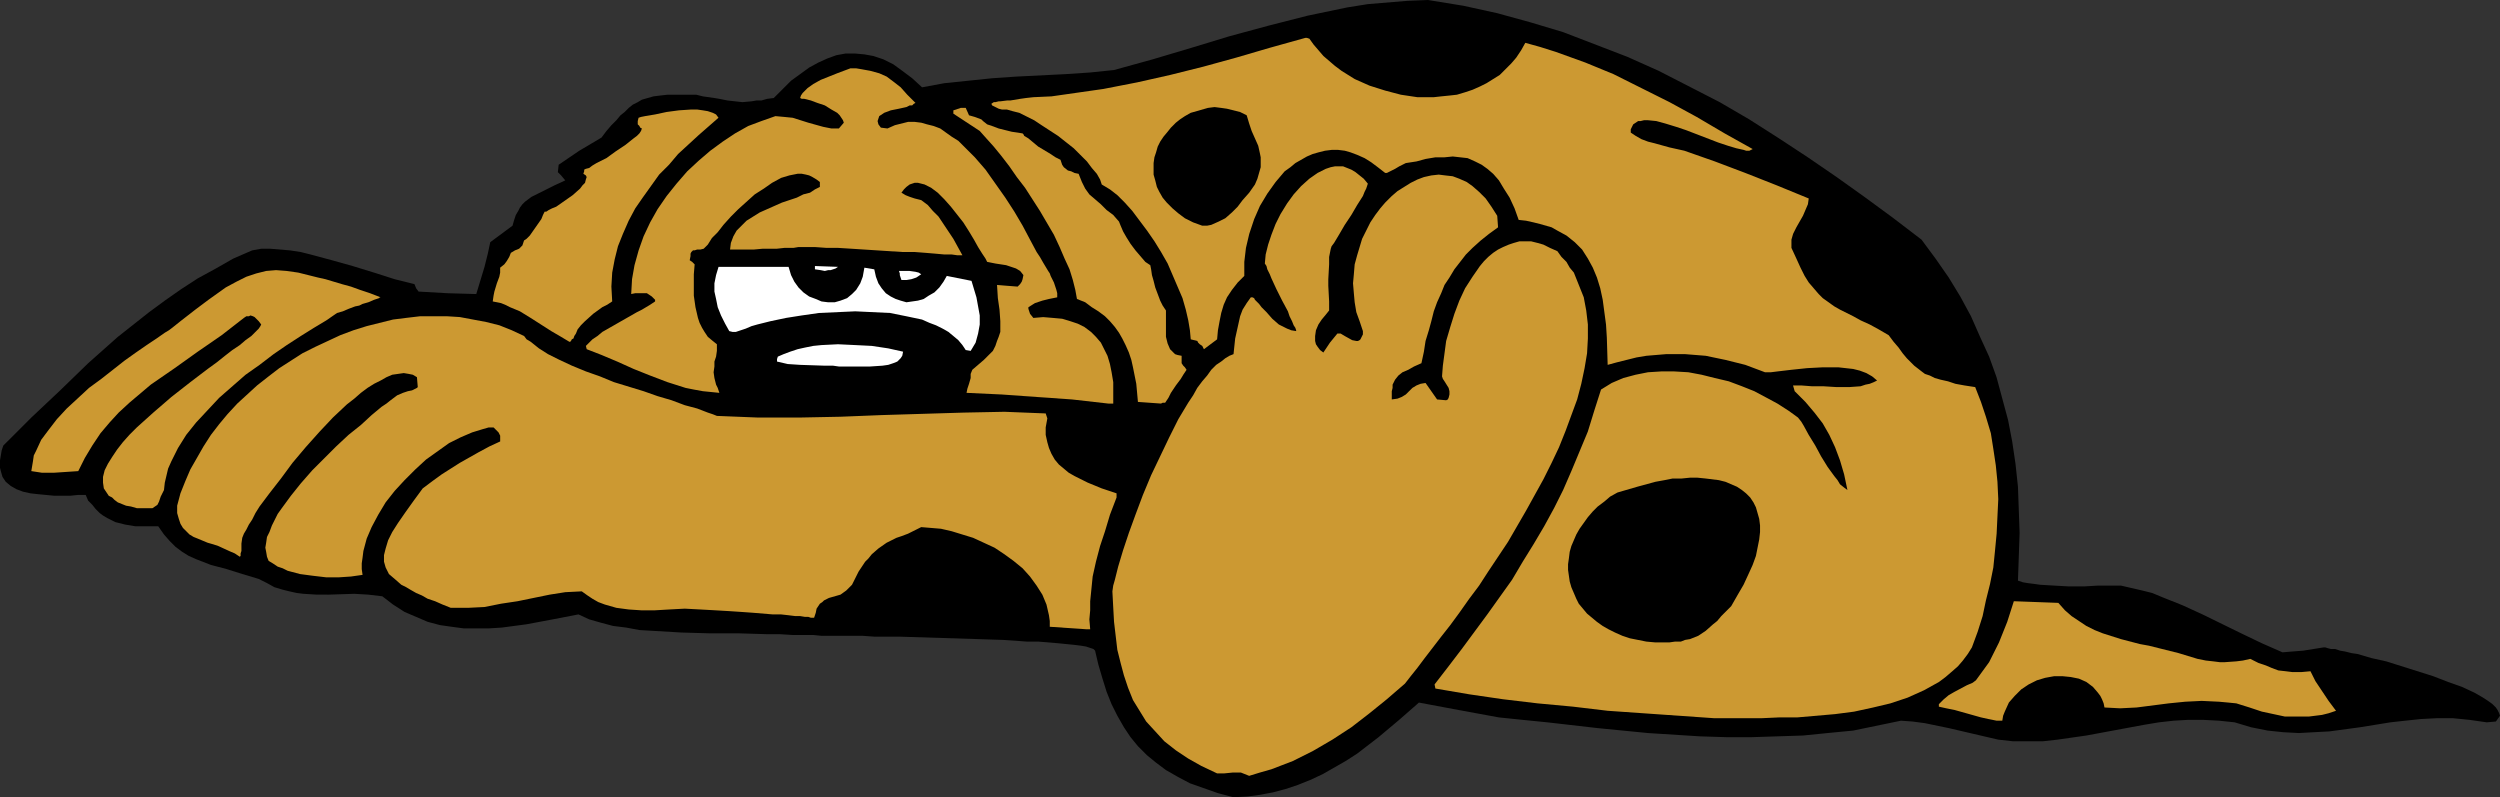
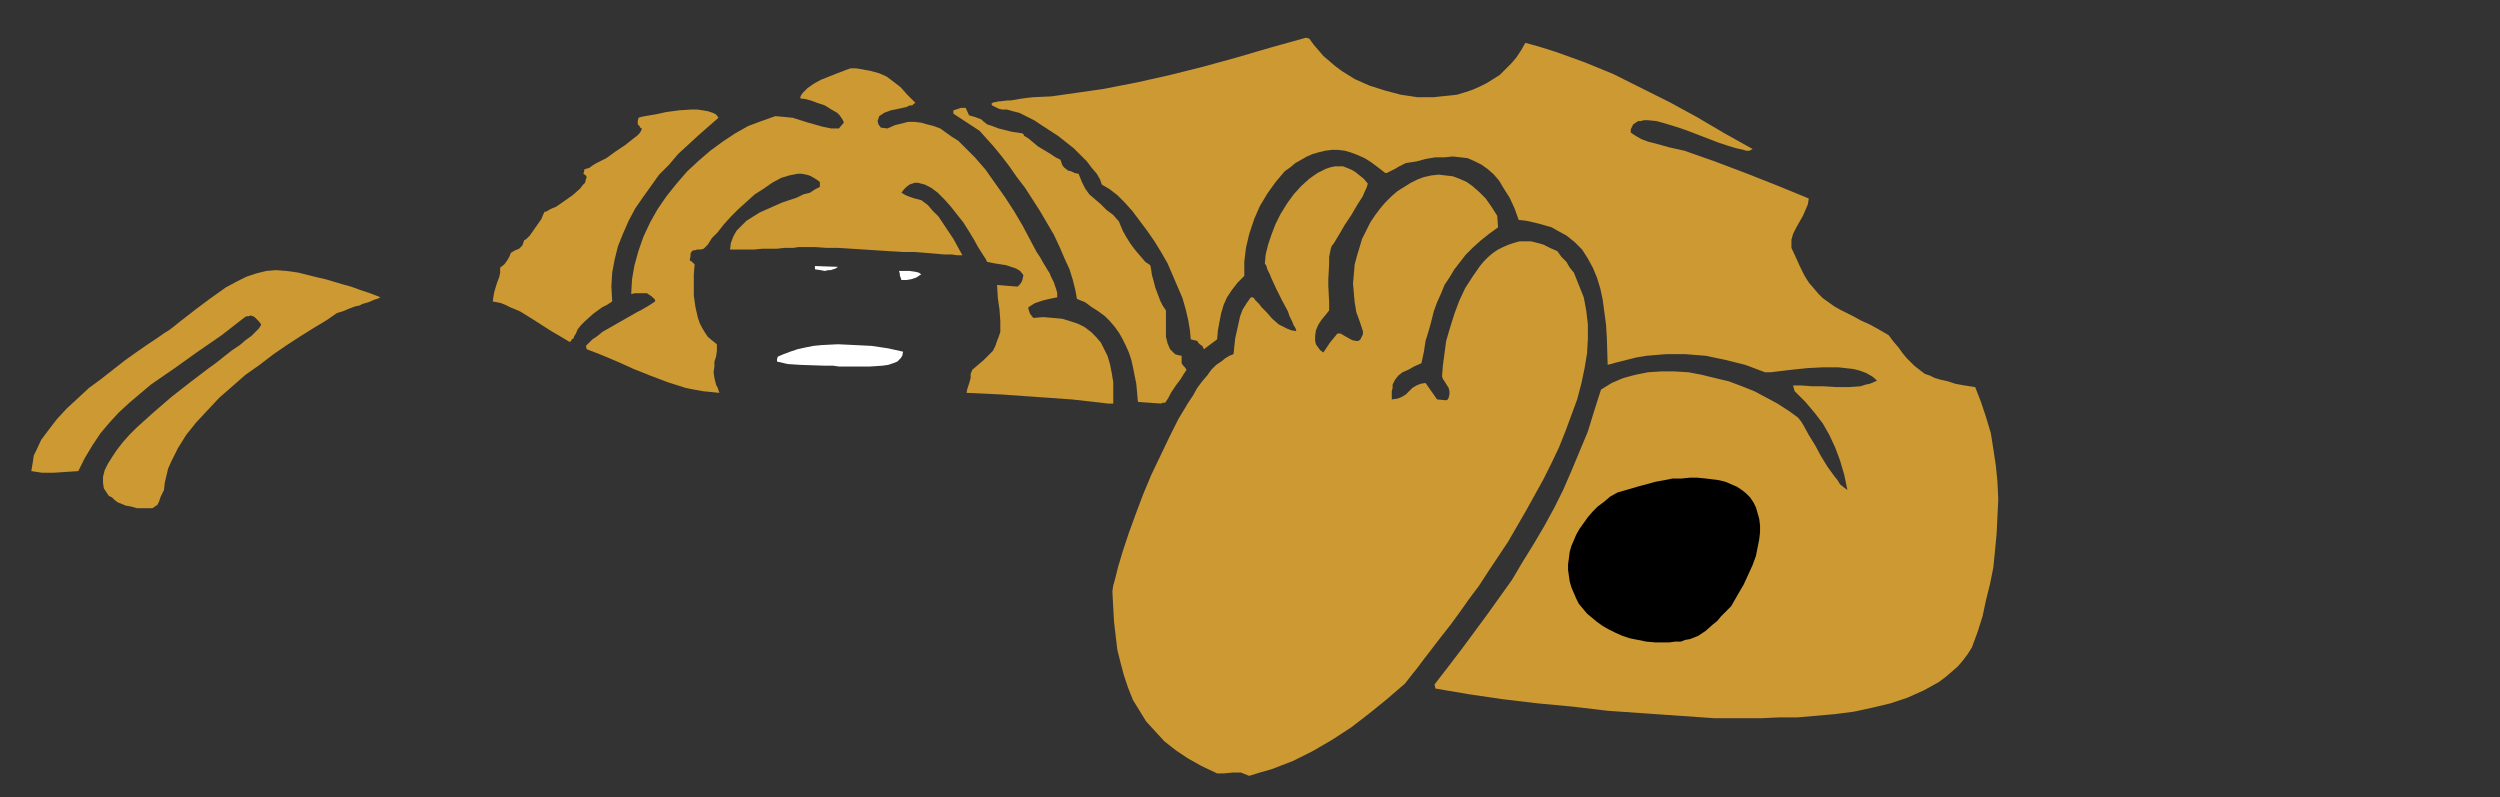
<svg xmlns="http://www.w3.org/2000/svg" xmlns:ns1="http://sodipodi.sourceforge.net/DTD/sodipodi-0.dtd" xmlns:ns2="http://www.inkscape.org/namespaces/inkscape" version="1.0" width="129.724mm" height="41.369mm" id="svg15" ns1:docname="Dog - Tired 1.wmf">
  <rect width="100%" height="100%" fill="#333333" stroke="none" />
  <ns1:namedview id="namedview15" pagecolor="#ffffff" bordercolor="#000000" borderopacity="0.25" ns2:showpageshadow="2" ns2:pageopacity="0.0" ns2:pagecheckerboard="0" ns2:deskcolor="#d1d1d1" ns2:document-units="mm" />
  <defs id="defs1">
    <pattern id="WMFhbasepattern" patternUnits="userSpaceOnUse" width="6" height="6" x="0" y="0" />
  </defs>
-   <path style="fill:#000000;fill-opacity:1;fill-rule:evenodd;stroke:none" d="m 241.915,156.356 -3.07,-0.808 -2.747,-0.969 -2.747,-0.969 -2.424,-1.292 -2.262,-1.292 -1.939,-1.454 -1.778,-1.454 -1.778,-1.777 -1.454,-1.777 -1.293,-1.938 -1.293,-2.261 -1.131,-2.261 -0.97,-2.423 -0.808,-2.584 -0.808,-2.746 -0.646,-2.746 -0.323,-0.323 -0.485,-0.162 -0.97,-0.323 -0.97,-0.162 -1.293,-0.162 -1.616,-0.162 -1.616,-0.162 -1.939,-0.162 -1.939,-0.162 h -2.262 l -2.101,-0.162 -2.424,-0.162 -5.01,-0.162 -5.171,-0.162 -5.171,-0.162 -5.171,-0.162 h -4.848 l -2.262,-0.162 h -2.262 -2.101 -3.717 l -1.616,-0.162 h -2.586 -0.808 -0.646 l -2.586,-0.162 h -2.586 l -5.333,-0.162 h -5.656 l -5.656,-0.162 -5.494,-0.323 -2.747,-0.162 -2.586,-0.485 -2.586,-0.323 -2.424,-0.646 -2.262,-0.646 -2.101,-0.969 -5.01,0.969 -2.586,0.485 -2.586,0.485 -4.848,0.646 -2.586,0.162 h -2.424 -2.424 l -2.424,-0.323 -2.262,-0.323 -2.424,-0.646 -2.262,-0.969 -2.262,-0.969 -2.262,-1.454 -2.101,-1.615 -2.747,-0.323 -2.747,-0.162 -5.01,0.162 H 62.054 l -2.586,-0.162 -1.293,-0.162 -1.454,-0.323 -1.293,-0.323 -1.616,-0.485 -1.454,-0.808 -1.616,-0.808 -3.232,-0.969 -3.07,-0.969 -3.07,-0.808 -2.909,-1.131 -1.454,-0.646 -1.293,-0.808 -1.293,-0.969 -1.131,-1.131 -1.131,-1.292 -1.131,-1.615 H 28.765 26.502 l -1.939,-0.323 -1.939,-0.485 -1.616,-0.808 -0.808,-0.485 -0.646,-0.485 -0.808,-0.808 -0.646,-0.808 -0.808,-0.808 -0.485,-1.131 h -1.454 l -1.616,0.162 H 10.666 L 7.434,96.915 5.979,96.754 4.525,96.431 3.232,95.946 2.101,95.3 1.131,94.492 0.485,93.523 0.162,92.392 0,91.746 v -1.454 l 0.162,-0.969 0.162,-0.969 0.323,-0.969 5.494,-5.492 5.656,-5.33 5.494,-5.33 5.818,-5.169 3.07,-2.423 3.07,-2.423 3.07,-2.261 3.232,-2.261 3.232,-2.1 3.555,-1.938 3.394,-1.938 3.717,-1.615 1.778,-0.323 h 1.778 l 1.939,0.162 1.939,0.162 2.101,0.323 1.939,0.485 4.202,1.131 4.04,1.131 4.202,1.292 4.04,1.292 1.939,0.485 1.939,0.485 0.323,0.808 0.485,0.646 5.656,0.323 5.656,0.162 1.616,-5.33 0.646,-2.584 0.485,-2.261 4.363,-3.231 0.323,-1.131 0.323,-0.969 0.485,-0.808 0.323,-0.646 0.485,-0.646 0.485,-0.485 1.293,-0.969 1.293,-0.646 1.616,-0.808 1.616,-0.808 2.101,-0.969 -0.808,-0.969 -0.646,-0.646 0.162,-1.454 4.04,-2.746 4.363,-2.584 0.485,-0.646 0.485,-0.646 0.97,-1.131 0.97,-0.969 0.808,-0.969 0.808,-0.646 0.808,-0.808 0.808,-0.646 0.97,-0.485 0.808,-0.485 1.131,-0.323 1.131,-0.323 1.293,-0.162 1.454,-0.162 h 3.555 2.101 l 1.293,0.323 1.131,0.162 1.131,0.162 0.97,0.162 1.616,0.323 1.454,0.162 1.454,0.162 1.778,-0.162 0.97,-0.162 h 0.97 l 1.131,-0.323 1.293,-0.162 1.778,-1.777 1.616,-1.615 1.778,-1.292 1.778,-1.292 1.778,-0.969 1.778,-0.808 1.778,-0.646 1.778,-0.323 h 1.939 l 1.778,0.162 1.778,0.323 1.939,0.646 1.939,0.969 1.778,1.292 1.939,1.454 1.939,1.777 4.363,-0.808 4.686,-0.485 4.686,-0.485 4.686,-0.323 9.696,-0.485 4.848,-0.323 4.686,-0.485 7.595,-2.1 7.595,-2.261 7.434,-2.261 7.757,-2.1 7.595,-1.938 3.878,-0.808 3.878,-0.808 4.04,-0.646 3.878,-0.323 3.878,-0.323 L 280.052,0 l 6.949,1.131 6.626,1.454 6.464,1.777 6.464,1.938 6.302,2.423 6.302,2.423 6.141,2.746 5.979,3.069 5.979,3.069 5.818,3.392 5.818,3.715 5.656,3.715 5.656,3.877 5.656,4.038 5.494,4.038 5.494,4.2 2.747,3.715 2.586,3.715 2.262,3.715 2.101,3.877 1.778,4.038 1.778,3.877 1.454,4.038 1.131,4.2 1.131,4.2 0.808,4.2 0.646,4.361 0.485,4.523 0.162,4.523 0.162,4.523 -0.162,4.684 -0.162,4.684 0.97,0.323 0.97,0.162 1.293,0.162 1.131,0.162 2.747,0.162 2.909,0.162 h 2.909 l 2.747,-0.162 h 4.525 l 2.101,0.485 2.101,0.485 1.939,0.485 1.939,0.808 4.04,1.615 3.878,1.777 7.595,3.715 4.04,1.938 4.04,1.777 1.939,-0.162 2.101,-0.162 4.04,-0.646 h 0.323 l 0.485,0.162 0.646,0.162 h 0.808 l 0.97,0.323 0.97,0.162 1.293,0.323 1.131,0.162 2.747,0.808 2.909,0.646 3.07,0.969 3.07,0.969 3.07,0.969 2.909,1.131 2.747,0.969 2.424,1.131 1.131,0.646 0.808,0.485 0.97,0.646 0.646,0.485 0.646,0.646 0.323,0.485 0.323,0.646 0.162,0.485 -0.808,1.131 -1.778,0.162 -3.394,-0.485 -3.232,-0.323 h -3.232 l -3.07,0.162 -3.07,0.323 -2.909,0.323 -5.979,0.969 -5.979,0.808 -3.07,0.162 -2.909,0.162 -3.07,-0.162 -3.07,-0.323 -3.232,-0.646 -3.232,-0.969 -3.07,-0.323 -3.07,-0.162 h -3.07 l -2.747,0.162 -2.909,0.323 -2.909,0.485 -11.312,2.1 -5.656,0.808 -2.909,0.323 h -2.909 -2.909 l -2.909,-0.323 -4.848,-1.131 -4.848,-1.131 -4.686,-0.969 -2.424,-0.323 -2.262,-0.162 -4.686,0.969 -4.686,0.969 -5.01,0.485 -4.848,0.485 -5.01,0.162 -5.01,0.162 h -5.01 l -5.171,-0.162 -10.181,-0.646 -9.858,-0.969 -9.858,-1.131 -4.848,-0.485 -4.686,-0.485 -7.918,-1.454 -7.757,-1.454 -3.878,3.392 -4.04,3.392 -4.202,3.231 -2.262,1.454 -2.262,1.292 -2.262,1.292 -2.424,1.131 -2.424,0.969 -2.424,0.808 -2.424,0.646 -2.586,0.485 -2.424,0.323 z" id="path1" />
  <path style="fill:#cc9932;fill-opacity:1;fill-rule:evenodd;stroke:none" d="m 244.985,152.157 -0.808,-0.323 -0.808,-0.323 h -1.616 l -1.616,0.162 h -1.454 l -3.07,-1.454 -2.586,-1.454 -2.424,-1.615 -2.262,-1.777 -1.778,-1.938 -1.778,-1.938 -1.293,-2.1 -1.293,-2.1 -0.97,-2.423 -0.808,-2.423 -0.646,-2.423 -0.646,-2.584 -0.323,-2.746 -0.323,-2.746 -0.162,-2.907 -0.162,-3.069 0.162,-1.131 0.323,-1.131 0.323,-1.292 0.323,-1.292 0.485,-1.615 0.485,-1.615 1.131,-3.392 1.293,-3.554 1.454,-3.877 1.616,-3.877 3.555,-7.43 1.778,-3.554 1.939,-3.231 0.97,-1.454 0.808,-1.454 0.97,-1.292 0.97,-1.131 0.808,-1.131 0.97,-0.969 0.97,-0.646 0.808,-0.646 0.808,-0.485 0.808,-0.323 0.323,-3.069 0.646,-2.907 0.323,-1.454 0.485,-1.292 0.808,-1.292 0.808,-1.131 h 0.323 l 0.323,0.162 0.162,0.323 0.323,0.323 0.485,0.485 0.485,0.646 0.97,0.969 1.131,1.292 1.293,1.131 1.616,0.808 0.808,0.323 0.97,0.162 v -0.162 l -0.162,-0.485 -0.323,-0.485 -0.323,-0.808 -0.485,-0.969 -0.323,-0.969 -1.131,-2.1 -1.131,-2.261 -0.97,-2.1 -0.323,-0.808 -0.485,-0.969 -0.162,-0.646 -0.323,-0.485 0.162,-1.777 0.485,-1.938 0.646,-1.938 0.808,-2.1 0.97,-1.938 1.293,-2.1 1.293,-1.777 1.454,-1.615 1.616,-1.454 1.616,-1.131 1.616,-0.808 0.97,-0.323 0.808,-0.162 h 0.808 0.808 l 0.808,0.323 0.808,0.323 0.808,0.485 0.808,0.646 0.808,0.646 0.808,0.969 -0.162,0.485 -0.162,0.485 -0.323,0.646 -0.323,0.808 -1.131,1.777 -1.131,1.938 -1.293,1.938 -1.131,1.938 -0.485,0.808 -0.485,0.808 -0.485,0.646 -0.162,0.485 -0.323,1.615 v 1.454 l -0.162,2.907 v 1.292 l 0.162,3.069 v 1.777 l -0.646,0.808 -0.808,0.969 -0.646,0.969 -0.485,1.131 -0.162,1.131 v 0.969 l 0.162,0.646 0.323,0.485 0.485,0.646 0.646,0.485 1.293,-1.938 1.454,-1.777 h 0.646 l 0.808,0.485 1.454,0.808 0.808,0.162 h 0.323 l 0.323,-0.162 0.162,-0.162 0.162,-0.323 0.323,-0.646 v -0.646 l -0.646,-1.938 -0.646,-1.777 -0.323,-1.938 -0.162,-1.777 -0.162,-1.938 0.162,-1.777 0.162,-1.938 0.485,-1.777 0.485,-1.615 0.485,-1.615 0.808,-1.615 0.808,-1.615 0.97,-1.454 0.97,-1.292 0.97,-1.131 1.293,-1.292 1.131,-0.969 1.293,-0.808 1.293,-0.808 1.293,-0.646 1.293,-0.485 1.454,-0.323 1.454,-0.162 1.293,0.162 1.454,0.162 1.293,0.485 1.454,0.646 1.131,0.808 1.293,1.131 1.293,1.292 1.131,1.615 1.131,1.777 0.162,2.261 -1.778,1.292 -1.616,1.292 -1.616,1.454 -1.293,1.292 -1.131,1.454 -1.131,1.454 -0.97,1.615 -0.97,1.454 -0.646,1.615 -0.808,1.777 -0.646,1.777 -0.485,1.938 -0.485,1.777 -0.646,2.1 -0.323,2.1 -0.485,2.261 -1.454,0.646 -1.131,0.646 -1.131,0.485 -0.808,0.646 -0.646,0.808 -0.485,0.969 v 0.646 l -0.162,0.646 v 1.615 l 1.131,-0.162 0.808,-0.323 0.808,-0.485 0.646,-0.646 0.646,-0.646 0.808,-0.485 0.808,-0.323 0.97,-0.162 2.262,3.231 1.778,0.162 0.323,-0.162 0.162,-0.323 0.162,-0.646 v -0.646 l -0.162,-0.646 -0.808,-1.292 -0.323,-0.485 -0.162,-0.485 0.162,-2.1 0.323,-2.423 0.323,-2.423 0.808,-2.746 0.808,-2.584 0.97,-2.584 1.131,-2.423 1.454,-2.261 1.454,-2.1 0.808,-0.969 0.808,-0.808 0.97,-0.808 0.97,-0.646 0.97,-0.485 1.131,-0.485 0.97,-0.323 1.131,-0.323 h 1.131 1.131 l 1.293,0.323 1.131,0.323 1.293,0.646 1.454,0.646 0.808,1.131 0.97,0.969 0.646,1.131 0.808,0.969 0.97,2.423 0.97,2.423 0.485,2.584 0.323,2.746 v 2.746 l -0.162,2.907 -0.485,2.907 -0.646,3.069 -0.808,3.069 -1.131,3.069 -1.131,3.069 -1.293,3.231 -1.454,3.069 -1.616,3.231 -3.394,6.138 -3.555,6.138 -3.878,5.815 -1.778,2.746 -1.939,2.584 -1.939,2.746 -1.778,2.423 -1.778,2.261 -1.616,2.1 -1.616,2.1 -1.454,1.938 -1.293,1.615 -1.131,1.454 -3.555,3.069 -3.394,2.746 -3.555,2.746 -3.717,2.423 -3.878,2.261 -1.939,0.969 -1.939,0.969 -2.101,0.808 -2.101,0.808 -2.262,0.646 z" id="path2" />
-   <path style="fill:#cc9932;fill-opacity:1;fill-rule:evenodd;stroke:none" d="m 391.556,141.335 -1.616,-0.323 -1.454,-0.323 -5.171,-1.454 -1.616,-0.323 -1.454,-0.323 v -0.485 l 0.323,-0.323 0.646,-0.646 0.97,-0.808 1.131,-0.646 2.424,-1.292 1.131,-0.485 0.646,-0.485 1.293,-1.777 1.293,-1.777 0.97,-1.938 0.97,-1.938 1.616,-4.038 1.293,-4.038 4.363,0.162 4.363,0.162 1.293,1.454 1.293,1.131 1.454,0.969 1.454,0.969 1.616,0.808 1.616,0.646 3.555,1.131 3.717,0.969 1.778,0.323 1.939,0.485 3.878,0.969 3.717,1.131 1.616,0.323 1.454,0.162 1.293,0.162 h 0.97 l 2.262,-0.162 1.293,-0.162 1.454,-0.323 1.616,0.808 1.454,0.485 1.131,0.485 1.293,0.485 1.454,0.162 1.293,0.162 h 1.778 l 1.778,-0.162 0.97,1.938 1.293,1.938 1.293,1.938 1.454,1.938 -1.454,0.485 -1.293,0.323 -1.293,0.162 -1.293,0.162 h -2.424 -2.262 l -2.262,-0.485 -2.262,-0.485 -2.424,-0.808 -2.586,-0.808 -1.616,-0.162 -1.778,-0.162 -3.394,-0.162 -3.232,0.162 -3.232,0.323 -6.302,0.808 -3.232,0.162 -3.07,-0.162 -0.162,-0.808 -0.323,-0.808 -0.323,-0.646 -0.485,-0.646 -0.97,-1.131 -1.293,-0.969 -1.454,-0.646 -1.616,-0.323 -1.616,-0.162 h -1.616 l -1.778,0.323 -1.616,0.485 -1.616,0.808 -1.454,0.969 -1.293,1.292 -1.131,1.292 -0.808,1.777 -0.323,0.808 -0.162,0.969 z" id="path3" />
  <path style="fill:#cc9932;fill-opacity:1;fill-rule:evenodd;stroke:none" d="m 336.128,140.85 -13.898,-0.969 -6.949,-0.485 -6.787,-0.808 -6.949,-0.646 -6.787,-0.808 -6.626,-0.969 -6.626,-1.131 -0.162,-0.808 2.747,-3.554 2.586,-3.392 5.01,-6.784 4.848,-6.784 2.101,-3.554 2.101,-3.392 2.101,-3.554 1.939,-3.554 1.778,-3.554 1.616,-3.715 1.616,-3.877 1.616,-3.877 1.293,-4.2 1.293,-4.038 2.101,-1.292 2.262,-0.969 2.424,-0.646 2.424,-0.485 2.586,-0.162 h 2.586 l 2.747,0.162 2.586,0.485 2.586,0.646 2.747,0.646 2.586,0.969 2.424,0.969 2.424,1.292 2.101,1.131 2.262,1.454 1.778,1.292 0.646,0.808 0.485,0.808 0.97,1.777 1.293,2.1 1.131,2.1 1.293,2.1 1.293,1.777 0.646,0.808 0.485,0.808 0.808,0.646 0.646,0.485 -0.646,-3.069 -0.808,-2.746 -0.97,-2.584 -1.131,-2.423 -1.293,-2.261 -1.616,-2.1 -1.778,-2.1 -2.101,-2.1 -0.323,-1.131 h 1.616 l 2.101,0.162 h 2.262 l 2.586,0.162 h 2.424 l 2.262,-0.162 0.97,-0.323 0.808,-0.162 0.808,-0.323 0.646,-0.323 -0.97,-0.808 -1.131,-0.646 -1.293,-0.485 -1.293,-0.323 -1.454,-0.162 -1.454,-0.162 h -3.07 l -3.07,0.162 -3.07,0.323 -2.747,0.323 -1.293,0.162 h -1.131 l -3.878,-1.454 -3.878,-0.969 -3.878,-0.808 -4.04,-0.323 h -3.717 l -3.878,0.323 -1.939,0.323 -1.939,0.485 -1.939,0.485 -1.778,0.485 -0.162,-5.33 -0.162,-2.584 -0.323,-2.423 -0.323,-2.423 -0.485,-2.261 -0.646,-2.1 -0.808,-1.938 -0.97,-1.777 -1.131,-1.777 -1.454,-1.454 -1.616,-1.292 -1.778,-0.969 -1.131,-0.646 -1.131,-0.323 -1.131,-0.323 -1.293,-0.323 -1.454,-0.323 -1.454,-0.162 -0.808,-2.261 -0.97,-2.1 -1.131,-1.777 -0.97,-1.615 -1.131,-1.292 -1.131,-0.969 -1.131,-0.808 -1.293,-0.646 -1.454,-0.646 -1.454,-0.162 -1.454,-0.162 -1.616,0.162 h -1.778 l -1.939,0.323 -1.778,0.485 -2.101,0.323 -1.293,0.646 -0.808,0.485 -0.646,0.323 -0.323,0.162 -0.323,0.162 -0.323,0.162 h -0.323 l -1.454,-1.131 -1.293,-0.969 -1.293,-0.808 -1.454,-0.646 -1.293,-0.485 -1.131,-0.323 -1.293,-0.162 h -1.293 l -1.293,0.162 -1.293,0.323 -1.131,0.323 -1.131,0.485 -1.131,0.646 -1.131,0.646 -0.97,0.808 -1.131,0.808 -1.778,2.1 -1.616,2.261 -1.454,2.423 -1.131,2.584 -0.97,2.907 -0.646,2.746 -0.323,2.746 v 1.454 1.292 l -1.293,1.292 -1.131,1.454 -0.97,1.454 -0.646,1.454 -0.485,1.615 -0.323,1.615 -0.323,1.777 -0.162,1.777 -1.293,0.969 -1.293,0.969 -0.323,-0.646 -0.485,-0.323 -0.323,-0.323 -0.162,-0.323 -0.646,-0.162 -0.646,-0.162 -0.162,-1.777 -0.323,-1.938 -0.485,-2.1 -0.646,-2.261 -0.97,-2.261 -0.97,-2.261 -0.97,-2.261 -1.293,-2.261 -1.293,-2.1 -1.454,-2.1 -1.454,-1.938 -1.454,-1.938 -1.454,-1.615 -1.454,-1.454 -1.454,-1.131 -1.616,-0.969 -0.323,-0.969 -0.646,-1.131 -0.97,-1.131 -0.97,-1.292 -1.293,-1.292 -1.293,-1.292 -3.07,-2.423 -3.232,-2.1 -1.454,-0.969 -1.616,-0.808 -1.293,-0.646 -1.293,-0.323 -1.131,-0.323 h -0.97 l -0.646,-0.162 -0.323,-0.162 -0.646,-0.323 -0.323,-0.162 -0.162,-0.323 0.485,-0.323 h 0.323 l 0.646,-0.162 h 0.323 l 1.293,-0.162 h 0.646 l 0.97,-0.162 0.97,-0.162 1.131,-0.162 1.454,-0.162 3.555,-0.162 3.394,-0.485 3.394,-0.485 3.394,-0.485 6.626,-1.292 6.464,-1.454 6.464,-1.615 6.464,-1.777 6.626,-1.938 6.949,-1.938 h 0.323 l 0.485,0.162 0.808,1.131 0.97,1.131 0.97,1.131 1.131,0.969 1.131,0.969 1.293,0.969 2.586,1.615 2.909,1.292 3.07,0.969 3.07,0.808 3.232,0.485 h 3.232 l 1.454,-0.162 1.616,-0.162 1.454,-0.162 1.616,-0.485 1.454,-0.485 1.454,-0.646 1.293,-0.646 1.293,-0.808 1.293,-0.808 1.131,-1.131 1.131,-1.131 0.97,-1.131 0.97,-1.454 0.808,-1.454 2.909,0.808 3.07,0.969 5.818,2.1 5.494,2.261 5.494,2.746 5.494,2.746 5.333,2.907 5.494,3.231 5.494,3.069 -0.323,0.162 -0.323,0.162 h -0.646 l -0.485,-0.162 -1.454,-0.323 -1.616,-0.485 -1.939,-0.646 -2.101,-0.808 -2.101,-0.808 -2.101,-0.808 -1.939,-0.646 -2.101,-0.646 -1.778,-0.485 -1.616,-0.162 h -0.808 l -0.646,0.162 h -0.485 l -0.485,0.323 -0.485,0.323 -0.162,0.323 -0.323,0.646 v 0.646 l 0.97,0.646 1.131,0.646 1.293,0.485 1.293,0.323 2.909,0.808 2.909,0.646 5.979,2.1 5.979,2.261 6.141,2.423 6.302,2.584 -0.162,1.131 -0.485,1.131 -0.485,1.131 -0.646,1.131 -0.646,1.131 -0.646,1.292 -0.323,1.131 v 1.615 l 0.97,2.1 0.808,1.777 0.808,1.615 0.808,1.292 0.97,1.131 0.97,1.131 0.808,0.808 1.131,0.808 1.131,0.808 1.131,0.646 1.293,0.646 1.293,0.646 1.454,0.808 1.778,0.808 1.778,0.969 1.939,1.131 0.97,1.292 0.97,1.131 0.808,1.131 0.808,0.969 0.808,0.808 0.646,0.646 1.454,1.131 0.646,0.485 0.97,0.323 0.97,0.485 1.131,0.323 1.454,0.323 1.454,0.485 1.778,0.323 2.101,0.323 1.131,2.907 0.97,2.907 0.97,3.231 0.485,3.069 0.485,3.231 0.323,3.231 0.162,3.392 -0.162,3.392 -0.162,3.392 -0.323,3.392 -0.323,3.231 -0.646,3.231 -0.808,3.231 -0.646,3.069 -0.97,3.069 -1.131,3.069 -0.808,1.292 -0.97,1.292 -0.97,1.131 -1.293,1.131 -1.131,0.969 -1.293,0.969 -1.454,0.808 -1.454,0.808 -3.232,1.454 -3.394,1.131 -3.394,0.808 -3.717,0.808 -3.717,0.485 -3.717,0.323 -3.717,0.323 h -3.555 l -3.555,0.162 z" id="path4" />
  <path style="fill:#000000;fill-opacity:1;fill-rule:evenodd;stroke:none" d="m 324.654,125.99 -1.778,-0.162 -1.616,-0.323 -1.616,-0.323 -1.454,-0.485 -1.454,-0.646 -1.293,-0.646 -1.131,-0.646 -1.131,-0.808 -0.97,-0.808 -0.97,-0.808 -0.808,-0.969 -0.808,-0.969 -0.485,-0.969 -0.485,-1.131 -0.485,-1.131 -0.323,-1.131 -0.162,-1.131 -0.162,-1.131 v -1.131 l 0.162,-1.131 0.162,-1.292 0.323,-1.131 0.485,-1.131 0.485,-1.131 0.646,-1.131 0.808,-1.131 0.808,-1.131 0.97,-1.131 0.97,-0.969 1.293,-0.969 1.131,-0.969 1.454,-0.808 3.878,-1.131 3.555,-0.969 1.778,-0.323 1.616,-0.323 h 1.778 l 1.616,-0.162 h 1.454 l 1.616,0.162 1.293,0.162 1.293,0.162 1.293,0.323 1.131,0.485 1.131,0.485 0.97,0.646 0.808,0.646 0.808,0.808 0.646,0.969 0.485,0.969 0.323,1.131 0.323,1.131 0.162,1.292 v 1.292 l -0.162,1.454 -0.323,1.615 -0.323,1.615 -0.646,1.777 -0.808,1.777 -0.97,2.1 -1.131,1.938 -1.293,2.261 -0.97,0.969 -0.97,0.969 -0.808,0.969 -0.808,0.646 -1.454,1.292 -1.454,0.969 -1.616,0.646 -0.97,0.162 -0.808,0.323 h -1.131 l -1.131,0.162 h -1.293 z" id="path5" />
-   <path style="fill:#cc9932;fill-opacity:1;fill-rule:evenodd;stroke:none" d="m 212.989,123.405 -7.11,-0.485 v -1.131 l -0.162,-1.131 -0.485,-2.1 -0.808,-1.938 -1.131,-1.777 -1.293,-1.777 -1.454,-1.615 -1.778,-1.454 -1.778,-1.292 -1.939,-1.292 -2.101,-0.969 -2.101,-0.969 -2.101,-0.646 -2.101,-0.646 -2.101,-0.485 -1.939,-0.162 -1.939,-0.162 -1.293,0.646 -1.293,0.646 -1.293,0.485 -0.97,0.323 -1.939,0.969 -1.616,1.131 -1.293,1.131 -0.646,0.808 -0.646,0.646 -0.646,0.969 -0.646,0.969 -0.646,1.292 -0.646,1.292 -0.646,0.646 -0.485,0.485 -1.131,0.808 -1.131,0.323 -1.131,0.323 -0.97,0.485 -0.323,0.323 -0.485,0.323 -0.323,0.485 -0.323,0.485 -0.162,0.808 -0.323,0.969 h -0.646 l -0.485,-0.162 h -0.646 l -0.97,-0.162 h -0.97 l -1.293,-0.162 -1.454,-0.162 h -1.616 l -1.939,-0.162 -1.939,-0.162 -2.262,-0.162 -2.424,-0.162 -2.747,-0.162 -2.909,-0.162 -3.07,-0.162 -3.07,0.162 -2.747,0.162 h -2.747 l -2.424,-0.162 -2.424,-0.323 -1.131,-0.323 -1.131,-0.323 -1.293,-0.485 -1.131,-0.646 -0.97,-0.646 -1.131,-0.808 -3.232,0.162 -3.07,0.485 -6.302,1.292 -3.232,0.485 -3.232,0.646 -3.232,0.162 H 90.011 88.395 l -1.616,-0.646 -1.454,-0.646 -1.454,-0.485 -1.131,-0.646 -1.131,-0.485 -1.131,-0.646 -0.808,-0.485 -0.97,-0.485 -1.293,-1.131 -1.131,-0.969 -0.646,-1.292 -0.323,-1.131 v -1.292 l 0.323,-1.292 0.485,-1.615 0.808,-1.615 1.131,-1.777 1.454,-2.1 1.616,-2.261 1.778,-2.423 1.939,-1.454 1.778,-1.292 3.555,-2.261 3.717,-2.1 2.101,-1.131 2.101,-0.969 v -0.646 -0.485 l -0.323,-0.646 -0.485,-0.485 -0.485,-0.485 h -0.97 l -1.131,0.323 -2.101,0.646 -2.262,0.969 -2.262,1.131 -2.262,1.615 -2.262,1.615 -2.101,1.938 -2.101,2.1 -1.939,2.1 -1.778,2.261 -1.454,2.423 -1.293,2.423 -0.97,2.261 -0.646,2.423 -0.162,1.292 -0.162,1.131 v 1.131 l 0.162,1.131 -2.262,0.323 -2.424,0.162 h -2.424 l -2.747,-0.323 -2.424,-0.323 -2.424,-0.646 -0.97,-0.485 -0.97,-0.323 -0.97,-0.646 -0.808,-0.485 -0.323,-0.808 -0.162,-0.969 -0.162,-0.808 0.162,-0.969 0.162,-1.131 0.485,-0.969 0.485,-1.292 0.485,-0.969 0.646,-1.292 0.808,-1.131 1.778,-2.423 1.939,-2.423 2.262,-2.584 2.424,-2.423 2.262,-2.261 2.424,-2.261 2.424,-1.938 2.101,-1.938 1.939,-1.615 0.97,-0.646 0.808,-0.646 0.646,-0.485 0.646,-0.485 1.131,-0.485 0.97,-0.323 0.808,-0.162 0.323,-0.162 0.323,-0.162 0.323,-0.162 0.162,-0.162 -0.162,-1.938 -0.808,-0.485 -0.808,-0.162 -0.97,-0.162 -1.131,0.162 -1.131,0.162 -1.131,0.485 -1.131,0.646 -1.293,0.646 -1.293,0.808 -1.293,0.969 -1.293,1.131 -1.454,1.131 -2.747,2.584 -2.586,2.746 -2.747,3.069 -2.586,3.069 -2.262,3.069 -2.262,2.907 -0.97,1.292 -0.97,1.292 -0.808,1.292 -0.646,1.292 -0.646,0.969 -0.485,0.969 -0.485,0.808 -0.323,0.808 -0.162,1.131 v 0.808 0.646 l -0.162,0.485 v 0.323 0.162 l -0.162,0.162 -0.97,-0.646 -1.131,-0.485 -2.101,-0.969 -0.97,-0.323 -1.131,-0.323 -1.939,-0.808 -0.808,-0.323 -0.808,-0.485 -0.646,-0.646 -0.646,-0.646 -0.485,-0.808 -0.323,-0.969 -0.323,-1.131 v -1.454 l 0.646,-2.423 0.97,-2.423 0.97,-2.261 1.293,-2.261 1.293,-2.261 1.454,-2.261 1.616,-2.1 1.616,-1.938 1.939,-2.1 1.939,-1.777 1.939,-1.777 2.262,-1.777 2.101,-1.615 2.262,-1.454 2.262,-1.454 2.586,-1.292 2.424,-1.131 2.424,-1.131 2.586,-0.969 2.586,-0.808 2.586,-0.646 2.586,-0.646 2.586,-0.323 2.747,-0.323 h 2.586 2.586 l 2.586,0.162 2.586,0.485 2.586,0.485 2.586,0.646 2.424,0.969 2.424,1.131 0.485,0.646 0.808,0.485 1.616,1.292 1.778,1.131 2.262,1.131 2.424,1.131 2.747,1.131 2.747,0.969 2.747,1.131 5.818,1.777 2.747,0.969 2.747,0.808 2.586,0.969 2.424,0.646 2.101,0.808 0.97,0.323 0.808,0.323 8.08,0.323 h 8.08 l 8.08,-0.162 8.08,-0.323 15.998,-0.485 8.08,-0.162 8.08,0.323 0.323,0.969 -0.323,1.777 v 1.454 l 0.323,1.454 0.323,1.131 0.485,1.131 0.646,1.131 0.808,0.969 0.97,0.808 0.97,0.808 1.131,0.646 2.586,1.292 2.747,1.131 2.909,0.969 v 0.808 l -1.293,3.392 -0.97,3.231 -0.97,2.907 -0.808,3.069 -0.646,2.907 -0.323,3.231 -0.162,1.615 v 1.777 l -0.162,1.777 0.162,1.938 z" id="path6" />
  <path style="fill:#cc9932;fill-opacity:1;fill-rule:evenodd;stroke:none" d="m 26.826,99.661 -1.131,-0.323 -0.97,-0.162 -0.808,-0.323 -0.808,-0.323 -0.646,-0.485 -0.485,-0.485 -0.646,-0.323 -0.323,-0.485 -0.646,-0.969 -0.162,-1.131 v -1.131 l 0.323,-1.292 0.646,-1.292 0.808,-1.292 0.97,-1.454 1.131,-1.454 1.293,-1.454 1.454,-1.454 3.232,-2.907 3.555,-3.069 3.717,-2.907 3.394,-2.584 1.778,-1.292 1.616,-1.292 1.454,-1.131 1.454,-0.969 1.131,-0.969 1.131,-0.808 0.808,-0.808 0.646,-0.646 0.323,-0.485 0.162,-0.323 -0.485,-0.646 -0.485,-0.485 -0.323,-0.323 -0.323,-0.162 -0.485,-0.162 -0.323,0.162 h -0.485 l -0.485,0.323 -4.363,3.392 -4.686,3.231 -4.525,3.231 -4.686,3.231 -2.101,1.777 -2.101,1.777 -2.101,1.938 -1.778,1.938 -1.778,2.1 -1.616,2.423 -1.454,2.423 -1.293,2.584 -2.424,0.162 -2.424,0.162 H 8.242 L 6.141,92.392 6.302,91.423 6.464,90.454 6.626,89.323 7.11,88.354 8.08,86.254 l 1.454,-1.938 1.616,-2.1 1.939,-2.1 2.101,-1.938 2.262,-2.1 2.424,-1.777 2.262,-1.777 2.262,-1.777 2.262,-1.615 2.101,-1.454 0.97,-0.646 0.97,-0.646 1.616,-1.131 0.808,-0.485 0.646,-0.485 1.616,-1.292 2.909,-2.261 1.293,-0.969 1.293,-0.969 1.131,-0.808 2.262,-1.615 2.101,-1.131 1.939,-0.969 1.939,-0.646 1.939,-0.485 1.939,-0.162 2.101,0.162 2.262,0.323 2.586,0.646 1.293,0.323 1.454,0.323 1.616,0.485 1.616,0.485 1.778,0.485 1.778,0.646 1.939,0.646 2.101,0.808 h -0.162 l -0.162,0.162 -0.97,0.323 -1.131,0.485 -1.131,0.323 -0.646,0.323 -0.808,0.162 -1.293,0.485 -1.131,0.485 -1.131,0.323 -2.101,1.454 -2.424,1.454 -2.586,1.615 -2.747,1.777 -2.586,1.777 -2.747,2.1 -2.747,1.938 -2.586,2.261 -2.586,2.261 -2.262,2.423 -2.262,2.423 -1.939,2.423 -1.616,2.584 -1.293,2.584 -0.646,1.454 -0.646,2.746 -0.162,1.454 -0.323,0.646 -0.323,0.646 -0.323,0.969 -0.323,0.646 -0.485,0.323 -0.485,0.323 h -0.808 z" id="path7" />
  <path style="fill:#cc9932;fill-opacity:1;fill-rule:evenodd;stroke:none" d="m 217.352,79.147 -7.11,-0.808 -6.949,-0.485 -6.787,-0.485 -6.949,-0.323 0.162,-0.808 0.323,-0.969 0.323,-1.131 v -0.808 l 0.323,-0.808 1.131,-0.969 1.131,-0.969 0.97,-0.969 0.808,-0.808 0.485,-0.969 0.323,-0.969 0.323,-0.808 0.323,-0.969 v -2.1 l -0.162,-2.261 -0.162,-1.131 -0.162,-1.131 -0.162,-2.584 1.939,0.162 2.101,0.162 0.485,-0.485 0.323,-0.485 0.162,-0.485 0.162,-0.808 -0.646,-0.808 -0.808,-0.485 -0.97,-0.323 -0.97,-0.323 -2.101,-0.323 -0.808,-0.162 -0.808,-0.162 -0.162,-0.323 -0.162,-0.323 -0.646,-0.969 -0.808,-1.292 -0.808,-1.454 -0.97,-1.615 -1.131,-1.777 -2.424,-3.069 -1.293,-1.454 -1.293,-1.292 -1.293,-0.969 -1.293,-0.646 -0.646,-0.162 -0.646,-0.162 h -0.646 l -0.485,0.162 -0.485,0.162 -0.646,0.485 -0.485,0.485 -0.485,0.646 0.808,0.485 0.808,0.323 0.97,0.323 0.646,0.162 0.646,0.162 1.293,0.969 0.97,1.131 1.131,1.131 0.97,1.454 1.939,2.907 1.778,3.231 h -0.97 l -1.131,-0.162 h -1.454 l -1.778,-0.162 -1.939,-0.162 -2.101,-0.162 h -2.424 l -5.01,-0.323 -5.01,-0.323 -2.586,-0.162 h -2.262 l -2.262,-0.162 h -1.939 -1.293 l -0.97,0.162 h -1.778 l -1.454,0.162 h -1.454 -1.293 l -1.778,0.162 h -1.939 -1.293 -1.454 l 0.162,-1.292 0.485,-1.292 0.646,-1.131 0.97,-0.969 0.97,-0.969 1.293,-0.808 1.293,-0.808 2.909,-1.292 1.454,-0.646 2.909,-0.969 1.293,-0.646 1.293,-0.323 0.97,-0.646 0.97,-0.485 v -0.969 l -0.646,-0.485 -0.808,-0.485 -0.646,-0.323 -0.646,-0.162 -0.808,-0.162 h -0.808 l -1.616,0.323 -1.616,0.485 -1.778,0.969 -1.616,1.131 -1.778,1.131 -1.616,1.454 -1.616,1.454 -1.454,1.454 -1.454,1.615 -1.131,1.454 -1.131,1.131 -0.808,1.292 -0.808,0.808 -0.646,0.162 h -0.646 l -0.485,0.162 h -0.323 l -0.323,0.323 -0.162,0.323 v 0.485 l -0.162,0.808 0.485,0.323 0.485,0.485 -0.162,1.938 v 2.1 2.1 l 0.323,2.261 0.485,2.1 0.323,0.969 0.485,0.969 0.485,0.808 0.646,0.969 0.97,0.808 0.808,0.646 v 1.292 l -0.162,1.131 -0.323,0.969 v 0.969 l -0.162,1.131 0.162,1.131 0.323,1.292 0.323,0.646 0.323,0.969 -1.616,-0.162 -1.616,-0.162 -1.778,-0.323 -1.616,-0.323 -3.555,-1.131 -3.394,-1.292 -3.232,-1.292 -3.232,-1.454 -3.07,-1.292 -2.909,-1.131 -0.162,-0.646 0.646,-0.646 0.646,-0.646 0.97,-0.646 0.97,-0.808 2.262,-1.292 2.262,-1.292 1.131,-0.646 1.131,-0.646 0.97,-0.485 0.808,-0.485 0.808,-0.485 0.485,-0.323 0.485,-0.323 v -0.323 l -0.646,-0.646 -0.485,-0.323 -0.485,-0.323 h -0.646 -0.97 -0.646 l -0.808,0.162 0.162,-2.907 0.485,-2.746 0.808,-2.907 0.97,-2.746 1.293,-2.746 1.454,-2.584 1.778,-2.584 1.939,-2.423 2.101,-2.423 2.262,-2.1 2.262,-1.938 2.424,-1.777 2.424,-1.615 2.586,-1.454 2.586,-0.969 2.747,-0.969 1.778,0.162 1.616,0.162 3.07,0.969 2.909,0.808 1.616,0.323 h 1.454 l 0.97,-1.131 -0.162,-0.485 -0.323,-0.485 -0.323,-0.485 -0.485,-0.485 -1.131,-0.646 -1.293,-0.808 -1.454,-0.485 -1.293,-0.485 -1.293,-0.323 h -0.485 l -0.323,-0.162 0.162,-0.485 0.323,-0.485 0.485,-0.485 0.485,-0.485 1.131,-0.808 1.454,-0.808 3.232,-1.292 1.293,-0.485 1.293,-0.485 h 1.131 l 0.97,0.162 1.778,0.323 1.778,0.485 1.454,0.646 1.293,0.969 1.454,1.131 1.293,1.454 1.616,1.615 -0.323,0.162 -0.323,0.323 h -0.485 l -0.646,0.323 -1.454,0.323 -1.616,0.323 -1.293,0.485 -0.485,0.323 -0.485,0.323 -0.162,0.485 -0.162,0.485 0.162,0.646 0.485,0.646 1.293,0.162 1.454,-0.646 1.293,-0.323 1.293,-0.323 h 1.293 l 1.293,0.162 1.131,0.323 1.293,0.323 1.293,0.485 1.131,0.808 1.131,0.808 1.293,0.808 0.97,0.969 2.262,2.261 2.101,2.423 1.939,2.746 1.939,2.746 1.778,2.746 1.616,2.746 1.454,2.746 1.293,2.423 0.646,0.969 0.646,1.131 0.485,0.808 0.485,0.808 0.323,0.485 0.162,0.485 0.323,0.646 0.323,0.646 0.485,1.454 0.162,0.646 v 0.808 l -1.616,0.323 -1.293,0.323 -1.454,0.485 -1.293,0.808 v 0.323 l 0.162,0.485 0.162,0.485 0.646,0.808 1.939,-0.162 1.939,0.162 1.778,0.162 1.616,0.485 1.454,0.485 1.293,0.646 1.293,0.969 0.97,0.969 0.97,1.131 0.646,1.292 0.646,1.292 0.485,1.615 0.323,1.615 0.323,1.938 v 1.938 2.261 z" id="path8" />
  <path style="fill:#cc9932;fill-opacity:1;fill-rule:evenodd;stroke:none" d="m 227.694,79.147 -4.525,-0.323 -0.323,-3.554 -0.323,-1.615 -0.323,-1.615 -0.323,-1.454 -0.485,-1.454 -0.646,-1.454 -0.646,-1.292 -0.646,-1.131 -0.808,-1.131 -0.97,-1.131 -0.97,-0.969 -1.293,-0.969 -1.293,-0.808 -1.293,-0.969 -1.616,-0.646 -0.323,-1.777 -0.485,-1.938 -0.646,-2.1 -0.97,-2.1 -0.97,-2.261 -1.131,-2.423 -2.747,-4.684 -2.909,-4.523 -1.616,-2.1 -1.454,-2.1 -1.616,-2.1 -1.454,-1.777 -1.454,-1.615 -1.293,-1.454 -5.171,-3.392 v -0.646 l 0.485,-0.162 0.485,-0.162 0.485,-0.162 h 0.485 0.485 l 0.646,1.454 1.131,0.323 1.293,0.485 0.162,0.162 0.162,0.162 0.808,0.646 0.97,0.323 1.293,0.485 2.586,0.646 1.131,0.162 0.97,0.162 0.162,0.162 0.162,0.323 0.808,0.485 0.97,0.808 0.97,0.808 2.424,1.454 0.97,0.646 0.97,0.485 0.162,0.485 0.162,0.485 0.323,0.485 0.808,0.646 0.646,0.162 0.646,0.323 0.808,0.162 0.646,1.615 0.646,1.292 0.808,1.131 1.131,0.969 1.131,0.969 1.131,1.131 1.293,0.969 1.131,1.292 0.323,0.808 0.485,1.131 0.646,1.131 0.808,1.292 0.97,1.292 0.97,1.131 0.97,1.131 0.97,0.646 0.162,0.808 0.162,1.131 0.323,1.131 0.323,1.292 0.97,2.584 0.485,0.969 0.646,0.969 v 2.423 1.454 1.292 l 0.323,1.292 0.485,1.131 0.485,0.485 0.485,0.485 0.485,0.162 0.808,0.162 v 1.454 l 0.323,0.485 0.323,0.323 0.323,0.485 -0.646,0.969 -0.485,0.808 -0.97,1.292 -0.97,1.454 -0.485,0.969 -0.646,0.969 h -0.485 z" id="path9" />
  <path style="fill:#ffffff;fill-opacity:1;fill-rule:evenodd;stroke:none" d="m 161.761,71.717 -4.848,-0.162 -2.424,-0.162 -2.101,-0.485 v -0.485 l 0.162,-0.485 1.131,-0.485 1.293,-0.485 1.454,-0.485 1.454,-0.323 1.616,-0.323 1.616,-0.162 3.232,-0.162 3.394,0.162 3.232,0.162 3.232,0.485 1.454,0.323 1.454,0.323 -0.162,0.808 -0.323,0.485 -0.646,0.646 -0.808,0.323 -0.97,0.323 -1.131,0.162 -2.424,0.162 h -2.586 -2.586 -0.97 l -1.131,-0.162 h -0.808 z" id="path10" />
-   <path style="fill:#ffffff;fill-opacity:1;fill-rule:evenodd;stroke:none" d="m 189.395,68.648 -0.646,-0.969 -0.808,-0.969 -0.97,-0.808 -0.97,-0.808 -1.131,-0.646 -1.293,-0.646 -1.293,-0.485 -1.454,-0.646 -3.07,-0.646 -3.232,-0.646 -3.394,-0.162 -3.394,-0.162 -3.555,0.162 -3.555,0.162 -3.394,0.485 -3.07,0.485 -3.07,0.646 -2.586,0.646 -1.131,0.323 -1.131,0.485 -0.97,0.323 -0.97,0.323 h -0.646 l -0.646,-0.162 -0.808,-1.454 -0.808,-1.615 -0.646,-1.615 -0.323,-1.615 -0.323,-1.454 v -1.615 l 0.323,-1.615 0.485,-1.615 h 13.736 l 0.485,1.615 0.646,1.292 0.808,1.131 0.97,0.969 1.131,0.808 1.293,0.485 1.131,0.485 1.293,0.162 h 1.293 l 1.131,-0.323 1.293,-0.485 0.97,-0.808 0.808,-0.808 0.808,-1.292 0.485,-1.292 0.323,-1.777 1.939,0.323 0.323,1.454 0.485,1.292 0.646,0.969 0.808,0.969 0.97,0.646 0.97,0.485 0.97,0.323 1.131,0.323 1.131,-0.162 1.131,-0.162 1.131,-0.323 0.97,-0.646 1.131,-0.646 0.97,-0.969 0.808,-1.131 0.646,-1.131 4.848,0.969 0.485,1.615 0.485,1.615 0.323,1.777 0.323,1.777 v 1.777 l -0.323,1.777 -0.485,1.777 -0.485,0.808 -0.485,0.808 z" id="path11" />
  <path style="fill:#cc9932;fill-opacity:1;fill-rule:evenodd;stroke:none" d="m 111.665,67.033 -0.808,-0.485 -0.808,-0.485 -1.939,-1.131 -4.04,-2.584 -2.101,-1.292 -1.939,-0.808 -0.97,-0.485 -0.808,-0.323 -0.808,-0.162 -0.808,-0.162 0.162,-1.131 0.162,-0.808 0.485,-1.615 0.485,-1.292 0.162,-0.808 v -0.969 l 0.808,-0.646 0.485,-0.646 0.485,-0.808 0.323,-0.808 0.808,-0.485 0.808,-0.323 0.646,-0.646 0.162,-0.485 0.162,-0.485 0.485,-0.323 0.646,-0.646 1.131,-1.615 1.131,-1.615 0.323,-0.808 0.323,-0.646 h 0.323 l 0.485,-0.323 0.646,-0.323 0.808,-0.323 1.616,-1.131 1.616,-1.131 1.454,-1.292 0.485,-0.646 0.485,-0.485 0.162,-0.646 0.162,-0.485 -0.162,-0.323 -0.485,-0.323 0.162,-0.485 v 0 -0.323 l 0.323,-0.162 0.646,-0.162 0.646,-0.485 0.808,-0.485 1.939,-0.969 1.778,-1.292 1.939,-1.292 0.808,-0.646 0.808,-0.646 0.646,-0.485 0.485,-0.485 0.323,-0.485 0.162,-0.485 -0.323,-0.162 -0.162,-0.323 -0.323,-0.323 v -0.646 l 0.162,-0.646 0.485,-0.162 0.808,-0.162 0.97,-0.162 0.97,-0.162 2.262,-0.485 2.424,-0.323 2.424,-0.162 h 1.131 l 1.131,0.162 0.97,0.162 0.97,0.323 0.646,0.323 0.485,0.646 -3.878,3.392 -4.04,3.715 -1.778,2.1 -1.939,1.938 -1.616,2.261 -1.616,2.261 -1.454,2.1 -1.293,2.423 -1.131,2.584 -0.97,2.423 -0.646,2.584 -0.485,2.584 -0.162,2.746 0.162,2.907 -0.97,0.646 -0.97,0.485 -1.778,1.292 -1.616,1.454 -0.808,0.808 -0.646,0.808 -0.323,0.808 -0.323,0.485 -0.162,0.485 -0.323,0.162 -0.162,0.323 -0.162,0.162 z" id="path12" />
  <path style="fill:#ffffff;fill-opacity:1;fill-rule:evenodd;stroke:none" d="m 176.79,54.919 -0.162,-0.485 -0.162,-0.485 v -0.323 l -0.162,-0.485 h 0.485 0.485 1.131 l 1.131,0.162 0.646,0.162 0.485,0.323 -0.485,0.323 -0.485,0.323 -0.97,0.323 -0.97,0.162 z" id="path13" />
  <path style="fill:#ffffff;fill-opacity:1;fill-rule:evenodd;stroke:none" d="m 161.761,53.142 -0.808,-0.162 -1.131,-0.162 v -0.646 l 4.525,0.162 -0.485,0.323 -0.485,0.162 -0.485,0.162 h -0.485 z" id="path14" />
-   <path style="fill:#000000;fill-opacity:1;fill-rule:evenodd;stroke:none" d="m 235.774,44.258 -1.778,-0.646 -1.616,-0.808 -1.293,-0.969 -1.131,-0.969 -1.131,-1.131 -0.808,-0.969 -0.646,-1.131 -0.485,-0.969 -0.323,-1.292 -0.323,-1.131 v -1.131 -1.131 l 0.162,-1.131 0.323,-0.969 0.323,-1.131 0.485,-0.969 0.646,-0.969 0.808,-0.969 0.646,-0.808 0.97,-0.969 0.808,-0.646 0.97,-0.646 1.131,-0.646 1.131,-0.323 1.131,-0.323 1.131,-0.323 1.293,-0.162 1.293,0.162 1.131,0.162 1.293,0.323 1.293,0.323 1.293,0.646 0.485,1.615 0.485,1.454 0.646,1.454 0.646,1.454 0.323,1.454 0.162,0.808 v 0.969 0.969 l -0.323,1.131 -0.323,1.131 -0.485,1.131 -1.131,1.615 -1.293,1.454 -0.97,1.292 -1.131,1.131 -1.293,1.131 -1.293,0.646 -1.454,0.646 -0.808,0.162 z" id="path15" />
</svg>